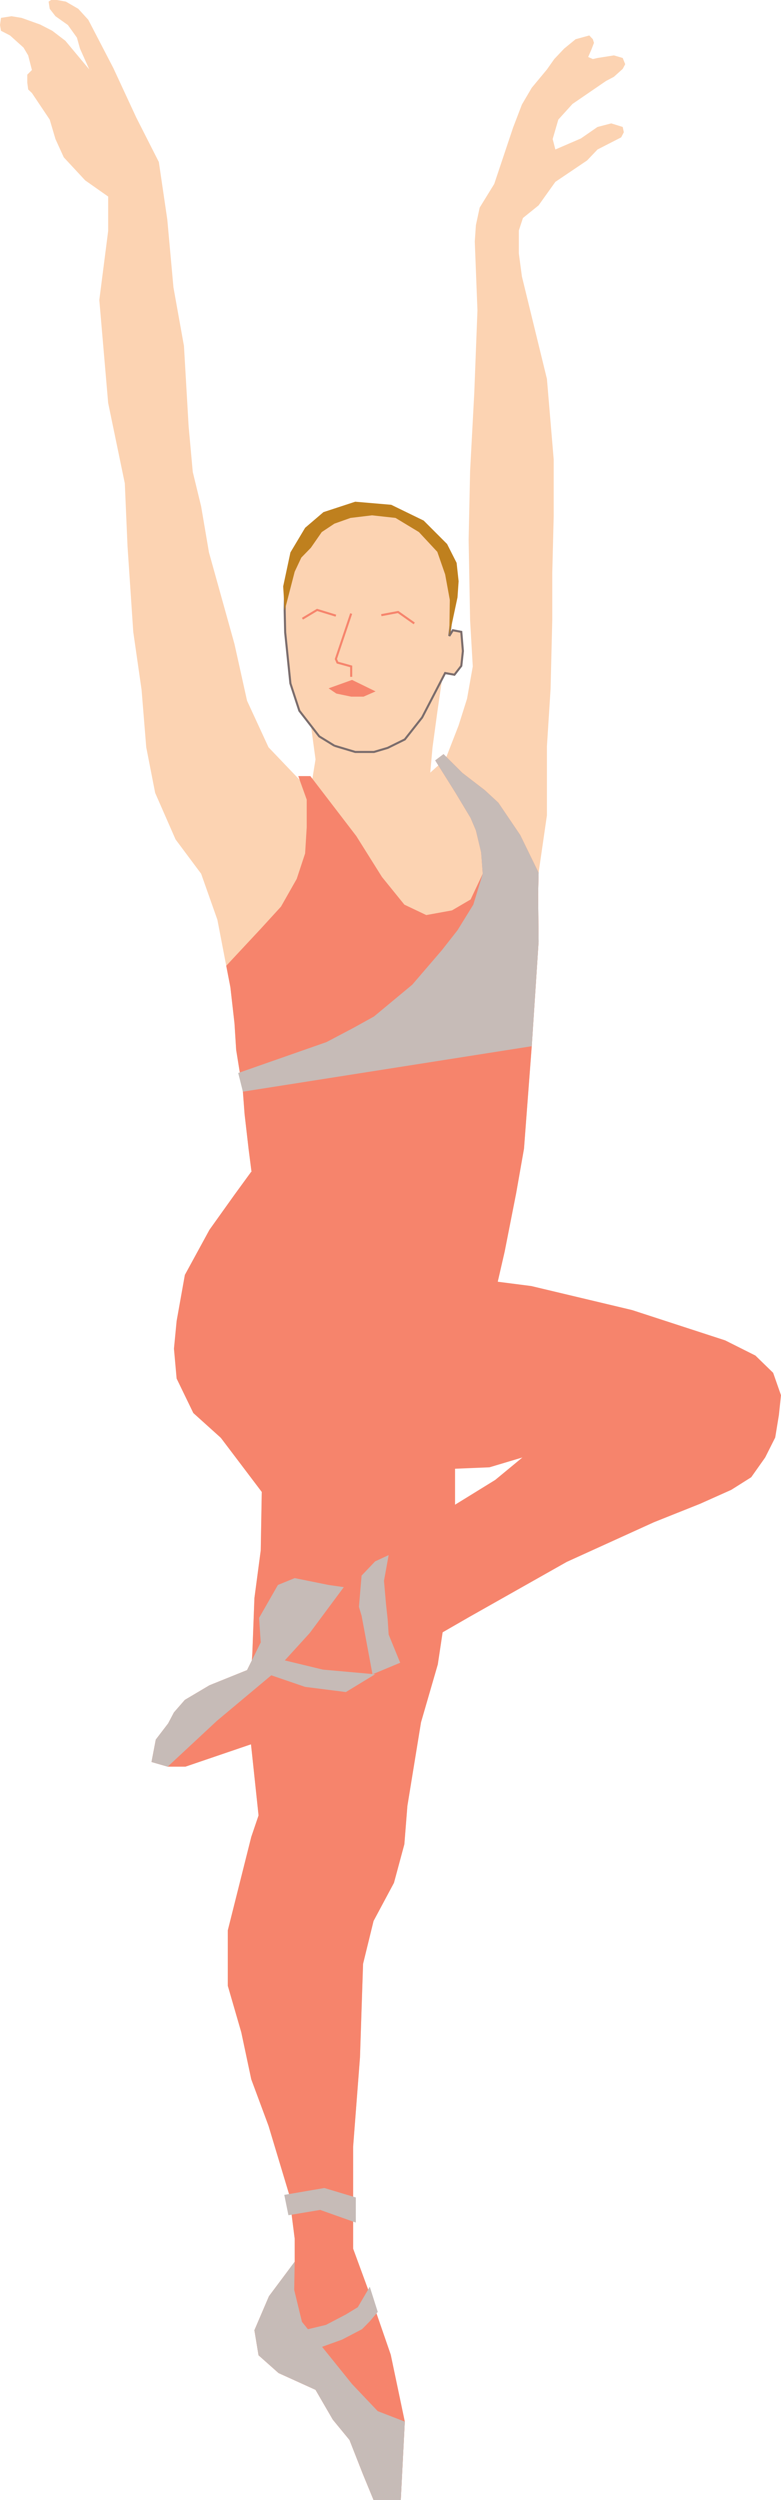
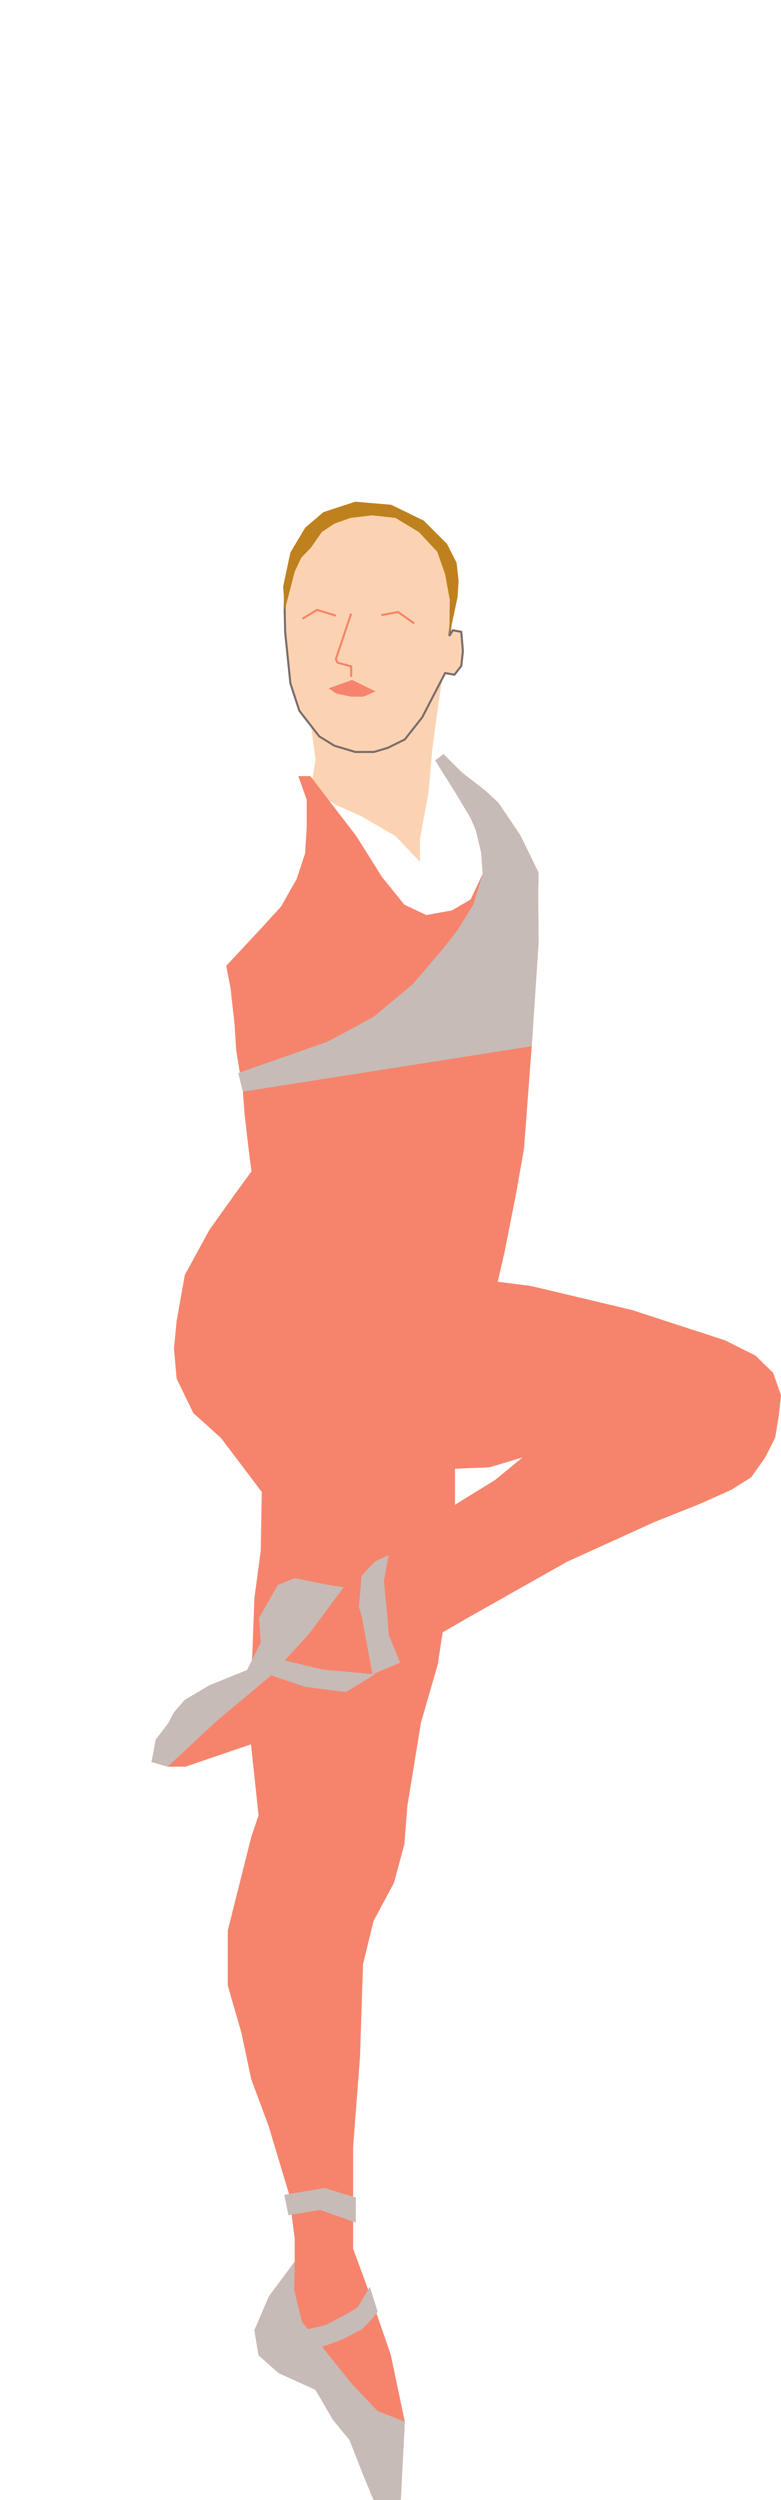
<svg xmlns="http://www.w3.org/2000/svg" width="68.543" height="219.313">
  <path fill="#fcd3b2" d="m26.871 62.352.41 1.238.41 3.027-.41 2.52 2.196 1.472 2.257 1.008 2.977 1.73 2.148 2.258v-2.02l.743-4.03.359-4 .418-3.075.59-4.066-12.098 3.938" />
-   <path fill="#fcd3b2" d="m35.527 212.434-1.234-5.871-1.785-5.172-1.516-4.13v-8.945l.602-7.836.27-8.203.921-3.761 1.79-3.344.913-3.387.266-3.363 1.195-7.332 1.473-5.078 1.512-10.047v-9.074l1.464-7.063 1.516-4.043 1.375-5.98 1.012-5.137.687-3.902.68-8.989.602-9.172-.043-4.117.043-1.926.73-5.039V65.47l.32-5.008.149-6.086V50.29l.125-4.996v-4.992L48 33.238l-2.195-8.984-.27-2.024v-2.007l.36-1.098 1.375-1.11 1.472-2.062 2.785-1.879.914-.96 2.075-1.063.234-.45-.098-.464-1.008-.313-1.203.313-1.464 1.011-2.235.965-.238-.914.496-1.707 1.246-1.375 2.938-2.012.695-.367.773-.695.219-.41-.219-.547-.773-.227-1.438.227-.41.094-.41-.18.281-.645.227-.593-.098-.32-.312-.333-1.203.332-1.008.825-.864.914-.644.914-1.332 1.605-.863 1.469-.774 2.02-1.656 4.949-1.277 2.074-.332 1.539-.098 1.437.234 6.043-.277 7.204-.367 6.878-.13 6.043.13 7.063.234 4.043-.504 2.836-.738 2.336-1.14 2.933-2.25 2.02-1.419 2.023-7.425-1.011-1.516-.97-2.934-3.073-1.883-4.082-1.105-4.98-2.238-8.032-.688-4.04-.734-3.023-.363-3.996-.41-7.054-.922-5.137-.54-5.95-.742-5.05-1.976-3.89-2.02-4.356L7.75 1.738 6.87.773 5.781.141 4.996 0h-.504l-.226.14.097.633.504.649 1.09.773.793 1.106.27.965.816 1.828-2.098-2.516L4.59 2.7l-1.063-.547-1.636-.586-.883-.144-.922.144-.086.63.086.503.793.41 1.183 1.063.41.687.329 1.282-.407.406v.699l.079.602.328.312 1.562 2.332.504 1.707.73 1.602 1.876 2.02 2.02 1.421v3.016l-.778 6.058.777 9.032 1.461 7.05.238 5.508.504 7.524.73 5.086.41 5.039.782 4 1.79 4.082 2.245 3.011 1.426 4.036.777 4.039.364 1.882.359 3.168.148 2.336.59 3.657.149 1.976.36 3.117.503 3.903.555 6.129v6.043l-1.375 3.44-3.352 4.138 4.817 6.367-.09 5.129-.555 4.18-.184 4.859-.367 5.633.367 3.437.547 5.14-.64 1.884-2.059 8.199v4.86l1.184 4.085.875 4.121 1.515 4.082 1.793 5.957.504 3.946v2.02l-2.258 3.023-1.277 2.984.363 2.195 1.754 1.559 3.246 1.472 1.516 2.614 1.465 1.785 1.191 3.031.922 2.238h2.387l.355-6.878" />
  <path fill="#f6846c" d="m22.05 102.785-1.472 2.02-2.195 3.074-2.16 3.96-.723 4.044-.234 2.43.234 2.62 1.465 3.024 3.707 3.34 5.558 1.691 3.48.285 3.583-.32 2.508.227 2.62-.274 4.536-.187 2.89-.864-2.386 1.97-4.223 2.605-3.11 3.535-2.835 2.976-2.207.504-2.246-.406-2.977-.602-1.472.602-1.653 2.89.145 2.15-1.2 2.429-3.3 1.332-2.16 1.281-.957 1.098-.508.965-1.086 1.421-.375 1.965 1.418.41h1.562l6.278-2.14 7.836-5.32 4.363-1.97 6.46-3.718 8.528-4.816 7.653-3.48 4.042-1.614 2.743-1.227 1.75-1.105 1.226-1.735.88-1.75.323-1.976.184-1.734-.688-1.965-1.558-1.516-2.656-1.332-8.168-2.66-8.848-2.106-8.203-1.054-4.547-1.043-3.344-1.324L27.187 107l-1.925-1.14-1.242-.837-1.97-2.238" />
  <path fill="#fcd3b2" stroke="#7a6c6c" stroke-width=".181" d="m29.348 65.418-1.332-.82-1.743-2.246-.785-2.395-.46-4.477-.044-1.925.043-2.07.739-3.024 1.105-1.922 1.516-1.332 2.789-.926 2.984.098 2.7 1.46 2.109 1.849.777 1.687.285 1.516-.191 1.558-.41 3.344.316-.504.738.14.141 1.688-.14 1.297-.602.777-.817-.148-2.02 3.898-1.519 1.926-1.504.742-1.203.356h-1.644l-1.828-.547" />
  <path fill="#bf801e" d="m28.238 46.676-.957 1.379-.836.86-.582 1.237-.879 3.403-.132-2.114.636-2.98 1.29-2.16 1.609-1.375 2.789-.914 3.16.27 2.848 1.386 2.054 2.055.836 1.652.176 1.613-.098 1.418-.722 3.387.047-3.168-.41-2.238-.688-1.977-1.613-1.734-2.055-1.242-2.063-.227-1.882.227-1.418.503-1.11.739" />
  <path fill="#f6846c" d="m35.527 212.434-1.234-5.871-1.785-5.172-1.516-4.13v-8.945l.602-7.836.27-8.203.921-3.761 1.79-3.344.913-3.387.266-3.363 1.195-7.332 1.473-5.078 1.512-10.047v-9.074l1.464-7.063 1.516-4.043 1.375-5.98 1.012-5.137.687-3.902.68-8.989.602-9.172-.043-4.117.043-1.926-1.614-3.308-1.922-2.84-1.187-1.098-1.969-1.515-1.652-1.645-.73.551 1.784 2.848 1.32 2.195.466 1.094.46 1.926.141 1.878-1.066 2.258-1.633.957-2.258.41-1.922-.914-1.968-2.43-2.247-3.581-4.035-5.266h-1.062l.742 2.063v2.43l-.14 2.288-.739 2.239-1.379 2.43-1.777 1.945-3.028 3.246.364 1.882.36 3.168.148 2.336.59 3.657.148 1.976.36 3.117.503 3.903.555 6.129v6.043l-1.375 3.441-3.352 4.137 4.817 6.367-.09 5.129-.555 4.18-.183 4.859-.368 5.633.368 3.437.546 5.14-.64 1.884-2.059 8.199v4.86l1.184 4.085.875 4.121 1.515 4.082 1.793 5.957.504 3.946v2.02l-2.257 3.023-1.278 2.984.363 2.195 1.754 1.559 3.246 1.473 1.516 2.613 1.465 1.785 1.191 3.031.922 2.238h2.387l.355-6.878" />
  <path fill="#c6bbb7" d="m35.527 212.434-2.375-.918-2.254-2.375-4.398-5.461-.68-2.797.043-2.473-2.258 3.024-1.277 2.984.363 2.195 1.754 1.559 3.246 1.473 1.516 2.613 1.465 1.785 1.191 3.031.922 2.238h2.387l.355-6.878M24.95 192.543l3.515-.602 2.762.829v2.203l-3.125-1.11-2.79.465-.363-1.785" />
  <path fill="#c6bbb7" d="m32.453 200.605.7 2.204-.7.828-.676.687-1.75.914-1.789.645-1.367-1.516 1.734-.418 1.75-.914 1.047-.637 1.051-1.793M46.668 91.777l.602-9.172-.043-4.117.043-1.926-1.614-3.308-1.922-2.84-1.187-1.098-1.969-1.515-1.652-1.645-.73.551 1.784 2.848 1.32 2.195.466 1.094.46 1.926.141 1.878-.828 2.711-1.387 2.246-1.367 1.743-2.601 3.03-3.364 2.794-1.828 1.012-2.332 1.23-7.754 2.715.41 1.637 25.352-3.989m-22.871 55.196 3.39-3.723 2.985-4.02-1.332-.19-2.977-.602-1.472.601-1.653 2.89.145 2.15-1.2 2.429-3.3 1.332-2.16 1.281-.957 1.098-.508.965-1.086 1.421-.375 1.965 1.418.41 4.32-4.02 4.762-3.987m7.937-8.754 1.184-1.246 1.191-.555-.41 2.254.176 2.02.148 1.374.086 1.325 1.012 2.472-2.43 1.012-.957-5.137-.234-.777.234-2.742" />
  <path fill="#c6bbb7" d="m24.164 145.457 4.172 1.008 4.582.41-2.563 1.559-3.578-.454-3.77-1.289 1.157-1.234" />
  <path fill="none" stroke="#f6846c" stroke-width=".181" d="m30.82 53.824-1.343 3.989.14.316.504.137.7.195v.914m-1.344-5.367-1.645-.504-1.289.773m9.812.411-1.418-1-1.472.277" />
  <path fill="#f6846c" d="m29.52 60.844-.68-.461 2.058-.738 2.063 1.007-1.055.461H30.82l-1.3-.27" />
</svg>